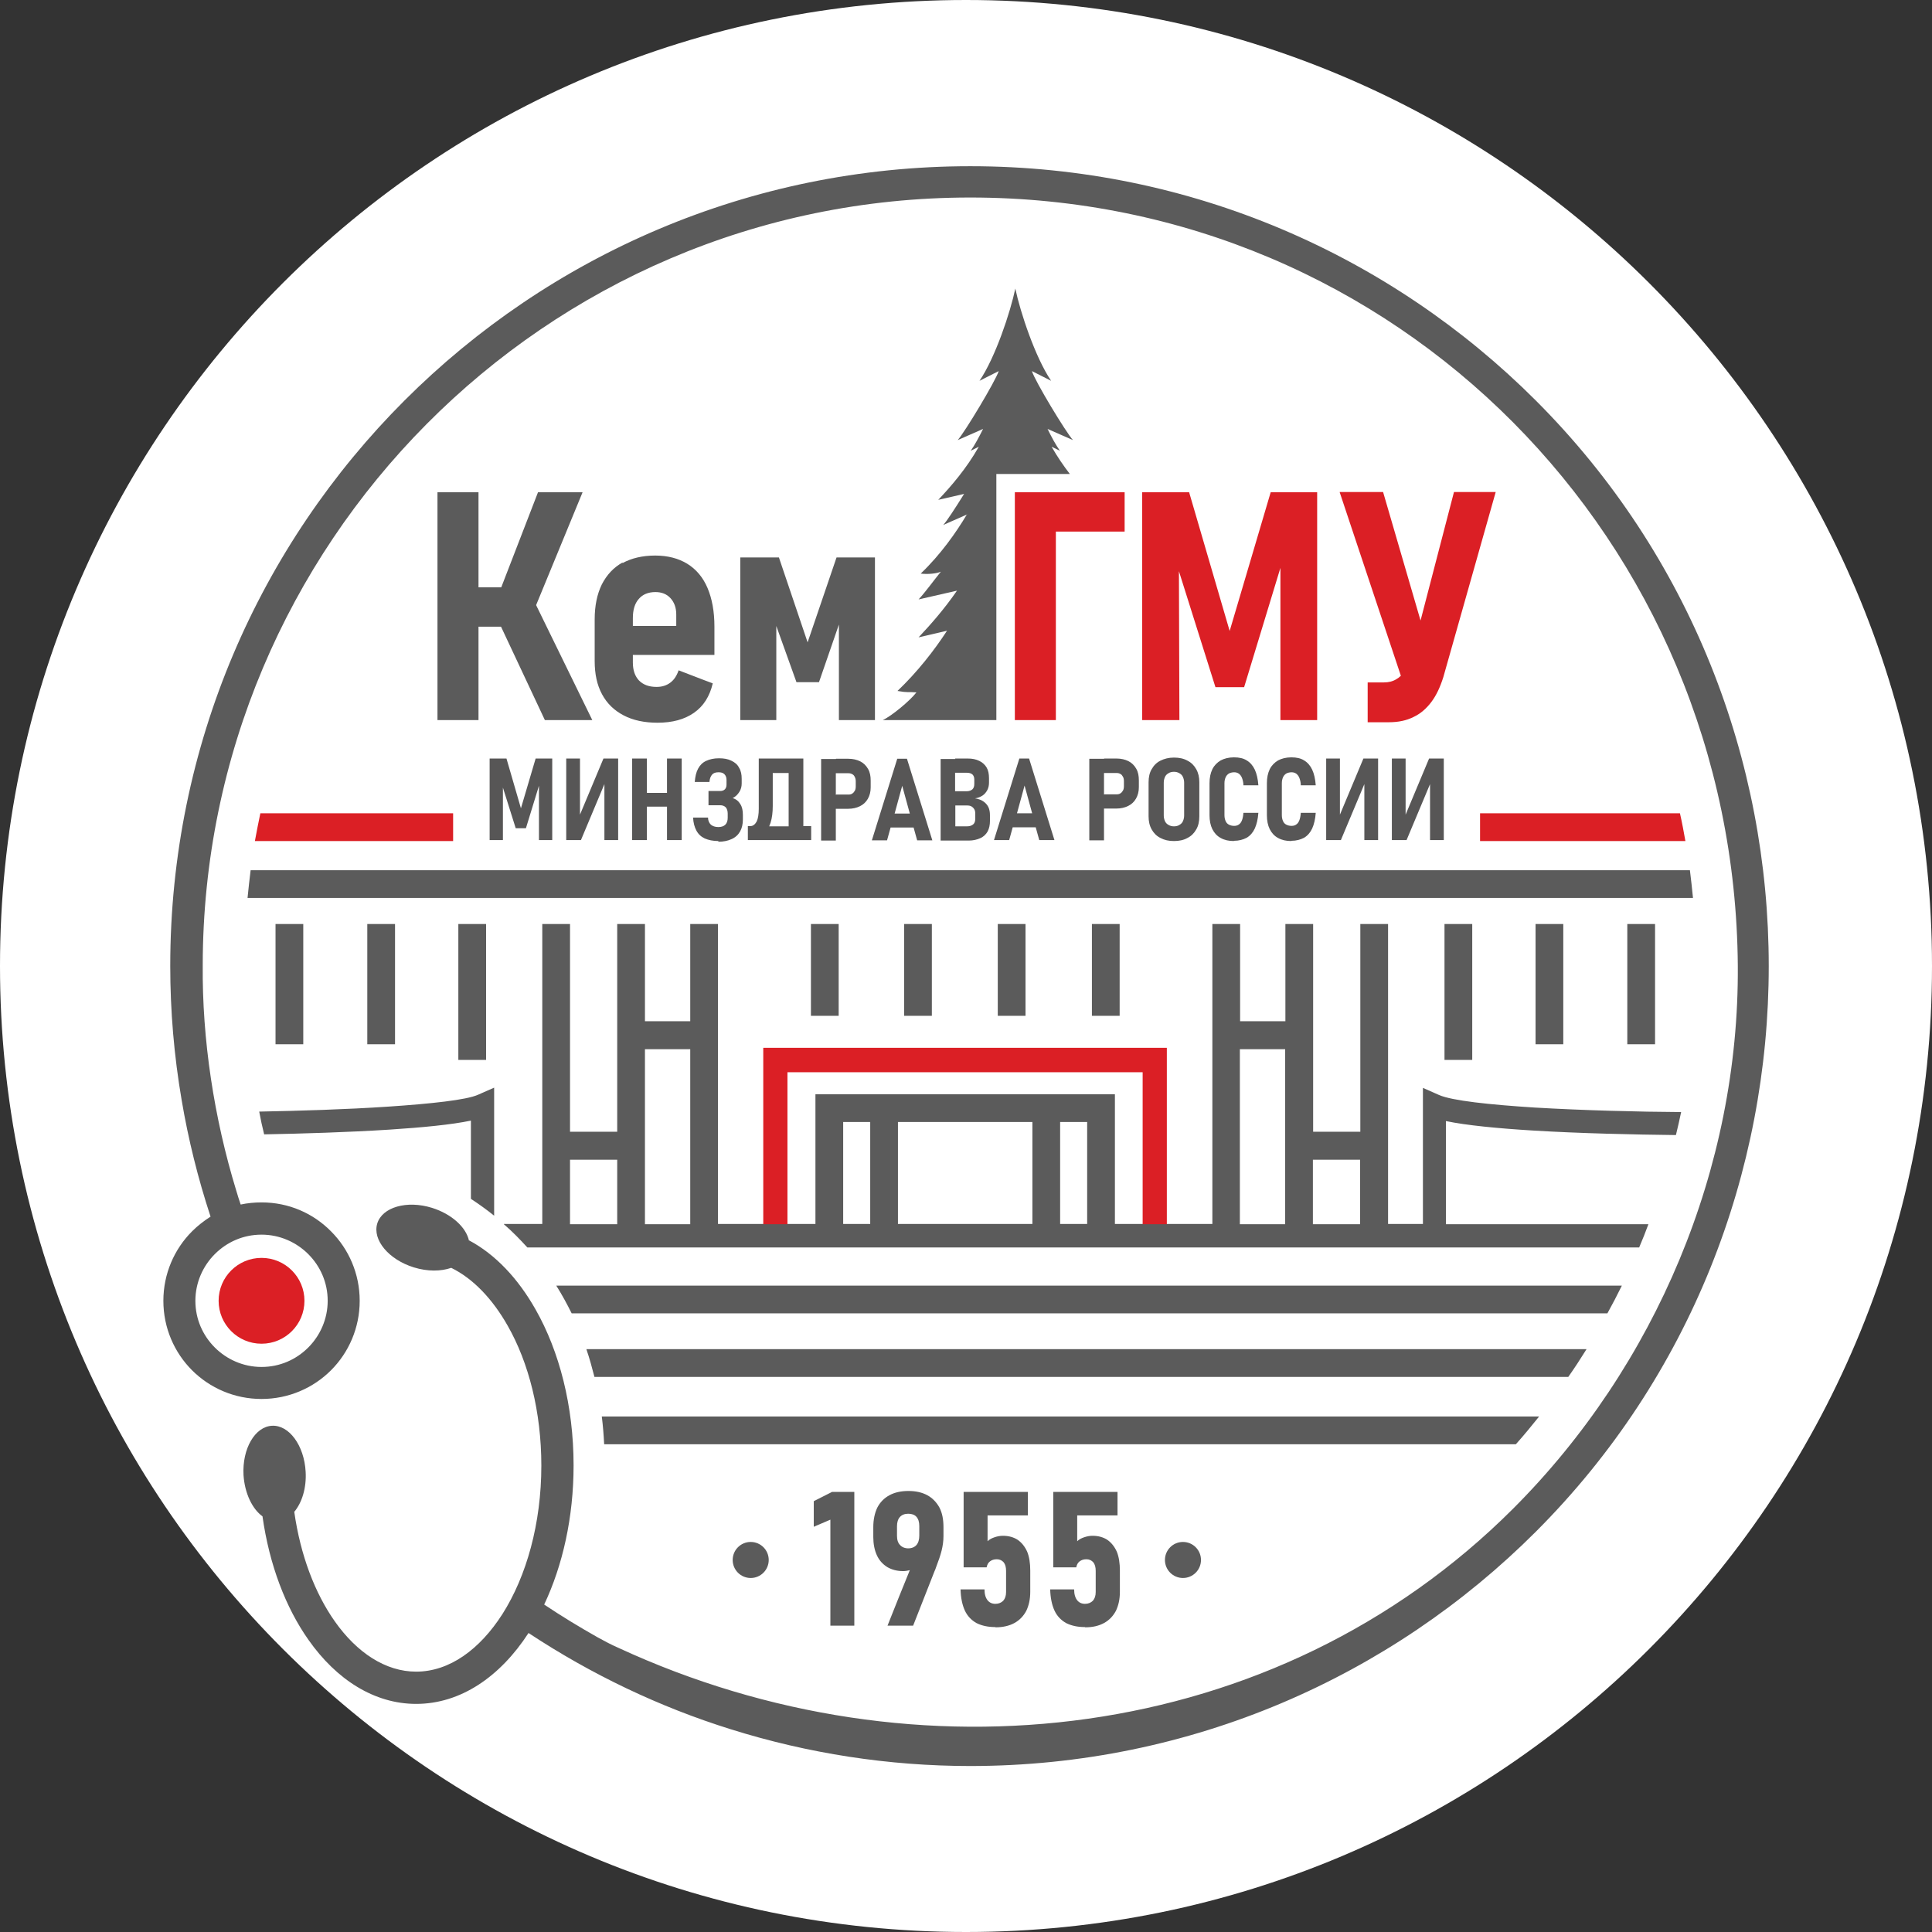
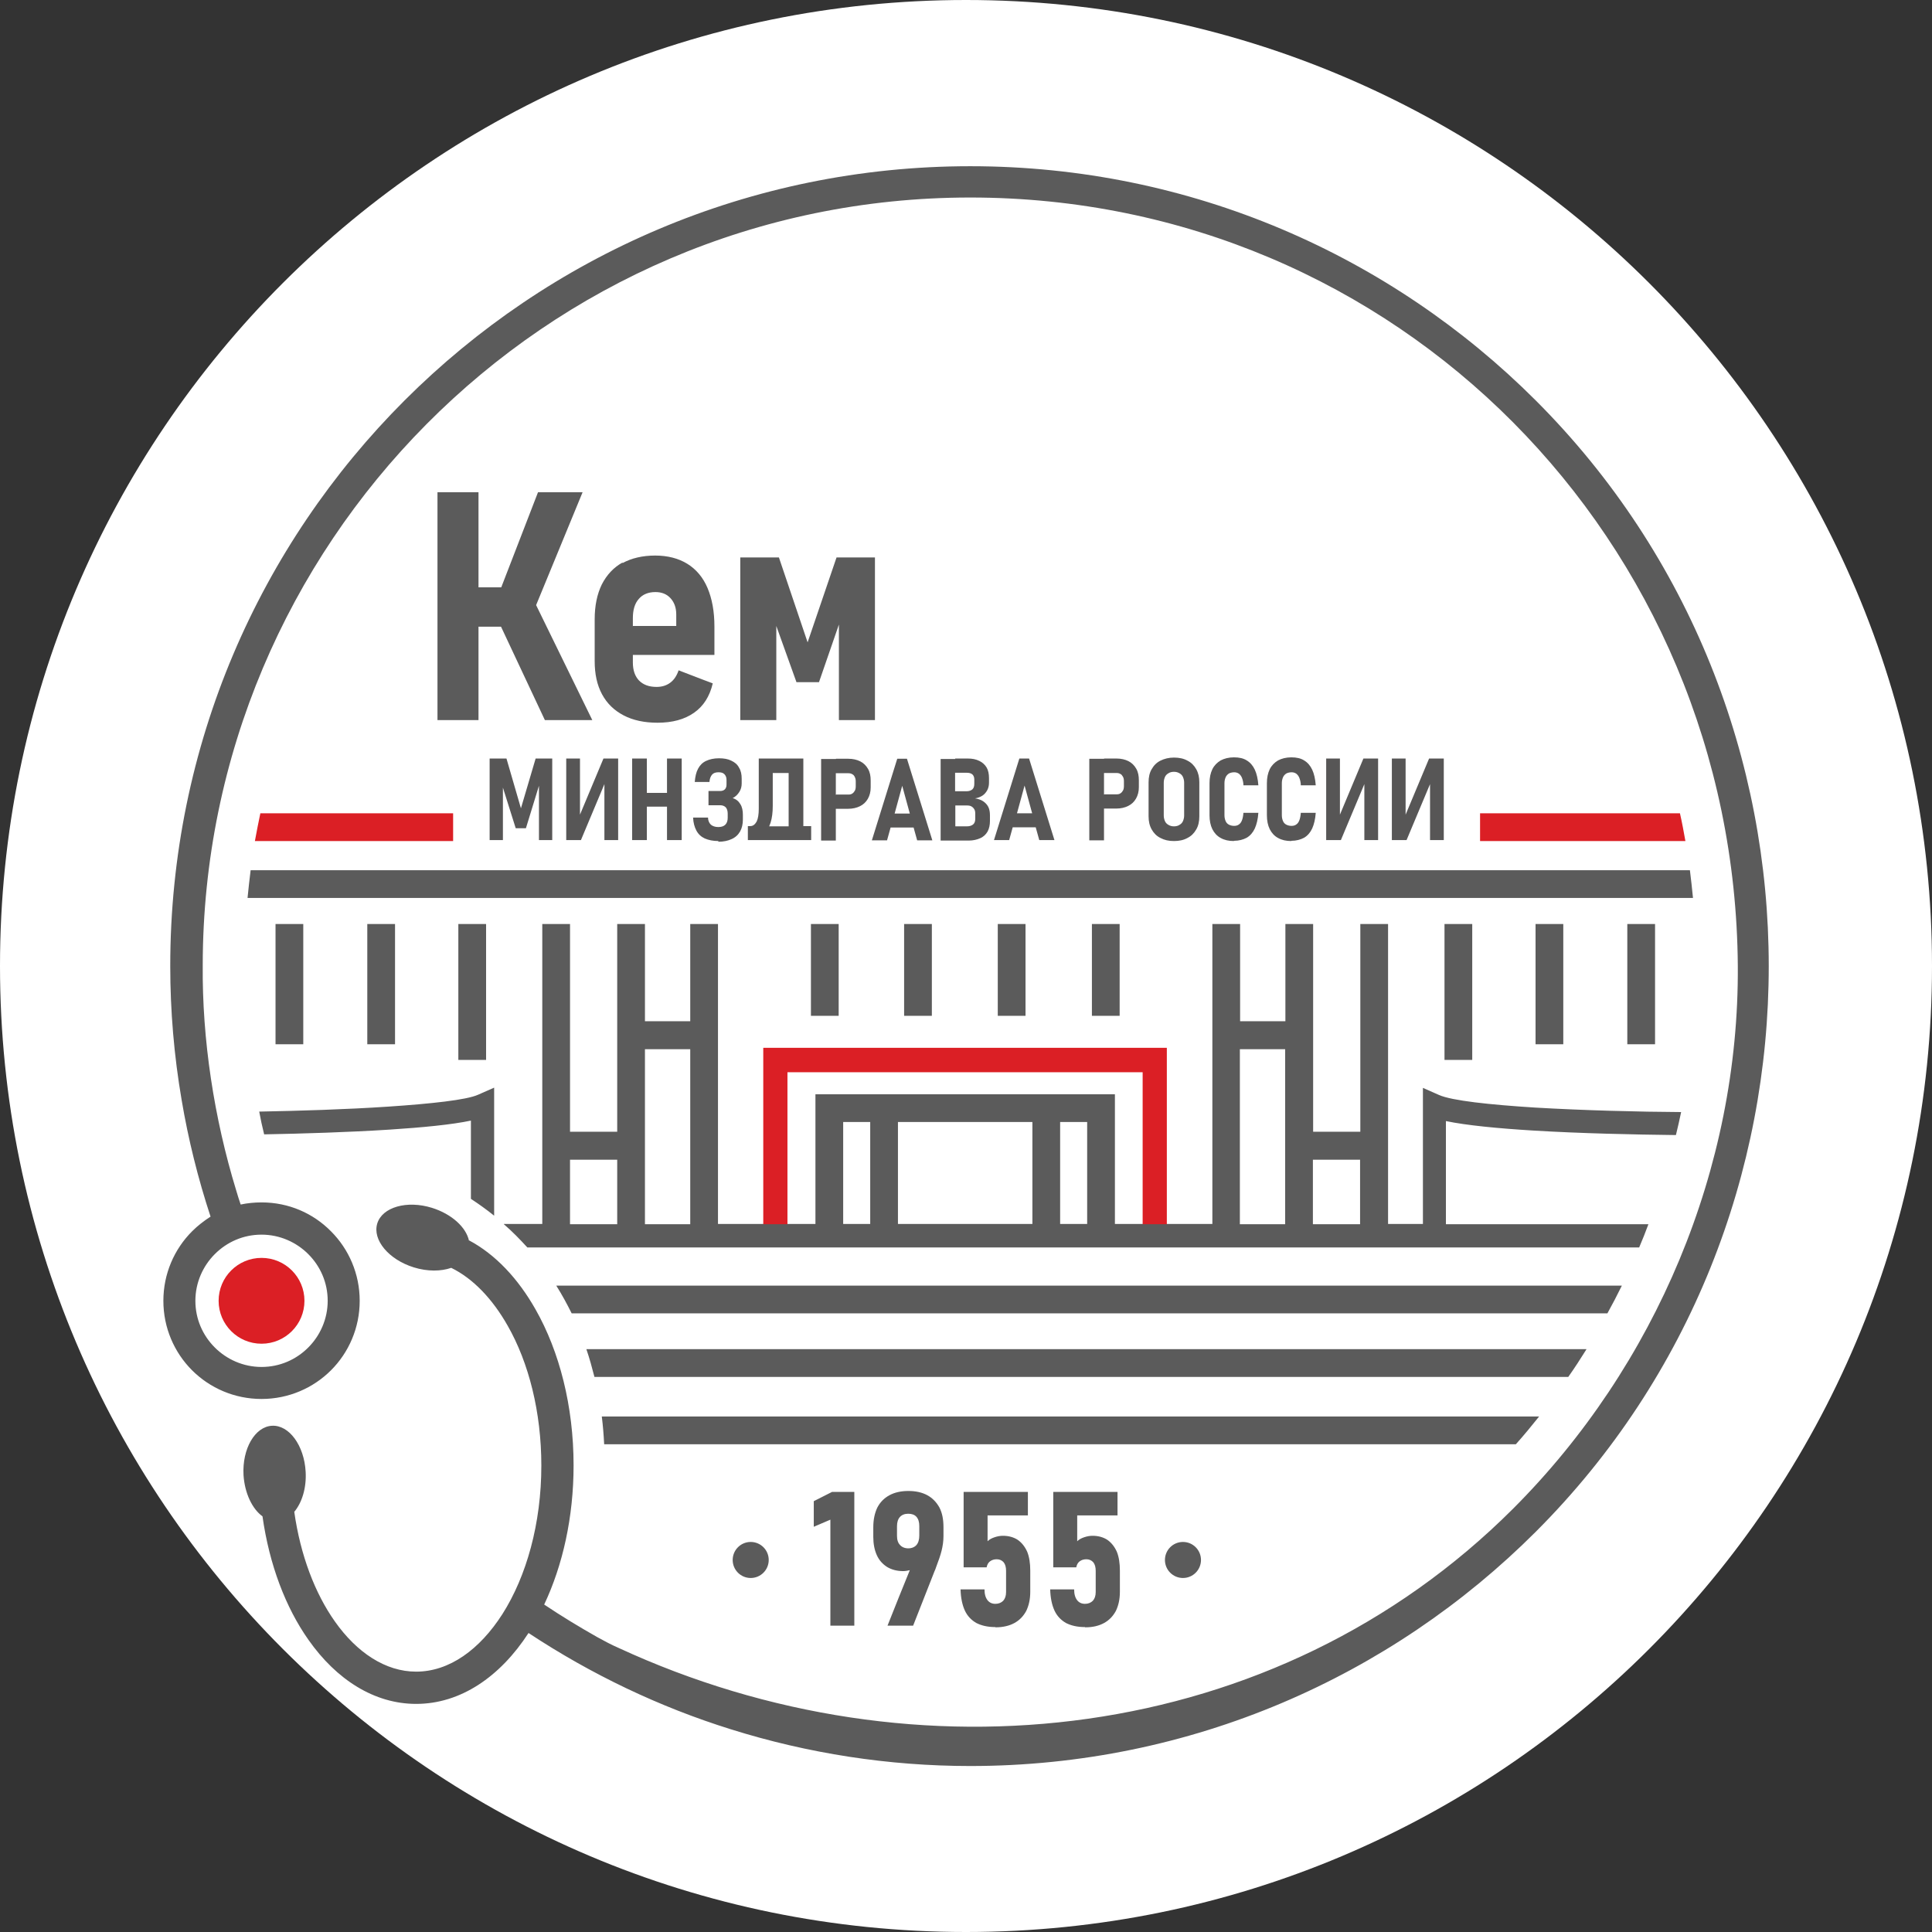
<svg xmlns="http://www.w3.org/2000/svg" id="uuid-a1834a53-7f7f-4f75-9a28-9ee6ae6833ba" data-name="Слой 2" viewBox="0 0 81.48 81.48">
  <rect x="0" y="0" width="81.48" height="81.48" fill="#333333" stroke="none" />
  <defs>
    <style> .uuid-903e4dbb-c515-481f-bf91-b66c02ec2d2e, .uuid-e5cb5d0c-da8b-4be6-84b7-1195932b75d2, .uuid-9fe863ea-2e86-4f95-a128-3b436ab92658 { fill-rule: evenodd; } .uuid-903e4dbb-c515-481f-bf91-b66c02ec2d2e, .uuid-792bdb33-bc77-4dec-8a4b-ce51d33030ff { fill: #db1f25; } .uuid-e5cb5d0c-da8b-4be6-84b7-1195932b75d2 { fill: #fff; } .uuid-9fe863ea-2e86-4f95-a128-3b436ab92658 { fill: #5b5b5b; } .uuid-464fc301-bcf0-4586-9cb7-4972ddf59ae0 { fill: #575656; } </style>
  </defs>
  <g id="uuid-11a1f8b9-5af4-464d-bd1e-e2c009d6a025" data-name="Слой 1">
    <g>
      <path class="uuid-e5cb5d0c-da8b-4be6-84b7-1195932b75d2" d="M40.74,0c22.5,0,40.74,18.24,40.74,40.74s-18.24,40.74-40.74,40.74S0,63.24,0,40.74,18.24,0,40.74,0" />
      <path class="uuid-9fe863ea-2e86-4f95-a128-3b436ab92658" d="M13,52.89c-.5-.5-1.2-.82-1.97-.82s-1.46,.31-1.97,.82c-.5,.5-.82,1.2-.82,1.97s.31,1.46,.82,1.97c.5,.5,1.2,.82,1.97,.82s1.46-.31,1.97-.82c.5-.5,.82-1.2,.82-1.97s-.31-1.46-.82-1.97m58.39-15.02H10.44c.04-.39,.08-.78,.13-1.17h60.7c.05,.39,.09,.78,.13,1.17Zm-16.02,13.76h1.99v-2.72h-1.99v2.72Zm-3.08,0h1.91v-7.38h-1.91v7.38Zm-25.09,0h1.91v-7.38h-1.91v7.38Zm-3.16,0h1.99v-2.72h-1.99v2.72Zm39.89,9.28H25.48c-.02-.39-.05-.78-.1-1.17h39.53c-.32,.4-.64,.79-.98,1.17Zm2.21-2.84H25.07c-.1-.39-.21-.79-.34-1.17h42.18c-.25,.4-.5,.79-.77,1.17Zm1.65-2.68H24.11c-.2-.4-.41-.79-.65-1.17h44.94c-.19,.39-.4,.79-.61,1.17Zm-32.42-16.42v3.87h-1.17v-3.87h1.17Zm3.93,0v3.87h-1.17v-3.87h1.17Zm3.95,0v3.87h-1.17v-3.87h1.17Zm3.97,0v3.87h-1.17v-3.87h1.17Zm18.71,0v5.07h-1.17v-5.07h1.17Zm-53.14,0v5.07h-1.17v-5.07h1.17Zm3.87,0v5.07h-1.17v-5.07h1.17Zm3.84,0v5.73h-1.17v-5.73h1.17Zm41.59,0v5.73h-1.17v-5.73h1.17Zm7.71,0v5.07h-1.17v-5.07h1.17Zm-33.1,12.65v-4.3h-1.14v4.3h1.14Zm6.84,0v-4.3h-5.67v4.3h5.67Zm2.31,0v-4.3h-1.14v4.3h1.14Zm-24.6,0h1.62v-12.65h1.17v8.76h1.99v-8.76h1.17v4.1h1.91v-4.1h1.17v12.65h4.11v-5.47h12.63v5.47h4.11v-12.65h1.17v4.1h1.91v-4.1h1.17v8.76h1.99v-8.76h1.17v12.65h1.47v-5.74l.68,.3c.54,.24,2.14,.41,4.04,.53,2.04,.12,4.39,.18,6.17,.19-.07,.33-.14,.65-.22,.97-1.77-.02-4.04-.07-6.01-.19-1.49-.09-2.83-.22-3.69-.4v4.35h8.54c-.12,.33-.25,.65-.39,.98H22.24c-.31-.34-.63-.67-.99-.98Zm-10.32-4.74c1.64-.03,3.67-.09,5.45-.21,1.79-.12,3.29-.28,3.78-.5l.68-.3v5.4c-.31-.25-.63-.48-.98-.71v-3.3c-.8,.17-2.04,.29-3.43,.38-1.71,.11-3.67,.17-5.29,.2-.08-.32-.15-.64-.21-.97Zm8.85,5.43c1.11,.59,2.07,1.61,2.81,2.92,1,1.76,1.6,4.07,1.6,6.57,0,2.19-.46,4.22-1.24,5.87,.73,.49,1.49,.95,2.25,1.38,.31,.17,.57,.31,.89,.45,12.51,5.78,27.7,4.14,37.72-5.87,6.02-6.02,9.54-14.37,9.48-22.9-.13-17.92-14.36-32.4-32.37-32.4S8.57,23.03,8.55,40.69c-.03,3.15,.48,6.47,1.41,9.51h0c.06,.2,.12,.4,.19,.6,.28-.06,.58-.09,.88-.09,1.15,0,2.18,.46,2.93,1.22,.75,.75,1.21,1.79,1.21,2.93s-.46,2.18-1.21,2.93c-.75,.75-1.79,1.21-2.93,1.21s-2.18-.46-2.93-1.21c-.75-.75-1.21-1.79-1.21-2.93s.46-2.18,1.21-2.93c.24-.24,.5-.44,.78-.62-.53-1.61-.94-3.26-1.22-4.92-.32-1.87-.48-3.76-.48-5.65,0-9.32,3.78-17.75,9.88-23.85S31.6,7.01,40.92,7.01s17.75,3.78,23.85,9.88c13.1,13.1,13.1,34.61,0,47.71-6.1,6.1-14.54,9.88-23.85,9.88-3.44,0-6.85-.53-10.1-1.55-3.01-.94-5.88-2.31-8.53-4.06-1.2,1.85-2.87,2.99-4.74,2.99-1.76,0-3.36-1.02-4.54-2.7-.96-1.36-1.65-3.16-1.94-5.21-.43-.31-.75-.97-.8-1.74-.06-1.11,.48-2.04,1.2-2.08,.72-.04,1.36,.83,1.42,1.94,.04,.69-.16,1.31-.48,1.69,.26,1.83,.87,3.43,1.71,4.62,.93,1.32,2.14,2.12,3.43,2.12,1.4,0,2.68-.93,3.64-2.43,1.01-1.59,1.64-3.81,1.64-6.26,0-2.26-.53-4.34-1.42-5.9-.64-1.13-1.46-1.99-2.38-2.44-.43,.15-1,.16-1.58-.02-1.06-.33-1.75-1.16-1.54-1.85,.21-.69,1.25-.99,2.31-.66,.83,.26,1.44,.82,1.56,1.39Zm25.97,16.31c-.31,0-.57-.06-.79-.17-.21-.12-.38-.29-.49-.53-.11-.24-.17-.54-.18-.89h1.01c0,.21,.05,.36,.13,.46,.08,.1,.19,.15,.33,.15s.25-.05,.33-.13c.08-.09,.12-.21,.12-.37v-.89c0-.15-.03-.27-.1-.36-.07-.08-.17-.13-.29-.13-.12,0-.21,.03-.29,.09-.08,.06-.12,.15-.14,.25h-.97v-3.18h2.71v.99h-1.7v1.09c.08-.08,.18-.13,.3-.17,.12-.04,.23-.06,.35-.06,.24,0,.45,.06,.62,.17,.17,.12,.3,.28,.4,.5,.09,.22,.13,.49,.13,.8v.89c0,.32-.06,.58-.17,.81-.12,.22-.28,.39-.5,.51-.22,.12-.48,.18-.79,.18Zm-3.78,0c-.31,0-.57-.06-.79-.17-.21-.12-.38-.29-.49-.53-.11-.24-.17-.54-.18-.89h1.01c0,.21,.05,.36,.13,.46,.08,.1,.19,.15,.33,.15s.25-.05,.33-.13c.08-.09,.12-.21,.12-.37v-.89c0-.15-.03-.27-.1-.36-.07-.08-.17-.13-.29-.13-.12,0-.21,.03-.29,.09-.08,.06-.12,.15-.14,.25h-.97v-3.18h2.71v.99h-1.7v1.09c.08-.08,.18-.13,.3-.17,.12-.04,.23-.06,.35-.06,.24,0,.45,.06,.62,.17,.17,.12,.3,.28,.4,.5,.09,.22,.13,.49,.13,.8v.89c0,.32-.06,.58-.17,.81-.12,.22-.28,.39-.5,.51-.22,.12-.49,.18-.79,.18Zm-3.67-3.32c.15,0,.27-.05,.35-.14,.08-.09,.12-.23,.12-.4v-.4c0-.17-.04-.3-.12-.39-.08-.09-.2-.13-.35-.13-.15,0-.27,.05-.35,.14-.08,.09-.12,.22-.12,.39v.4c0,.17,.04,.3,.13,.39,.08,.09,.2,.14,.35,.14Zm.07,.92c-.09,.02-.18,.04-.28,.04-.26,0-.48-.06-.67-.17-.19-.12-.34-.28-.44-.5-.1-.22-.15-.48-.15-.77v-.41c0-.32,.06-.6,.17-.83,.12-.23,.29-.4,.51-.52,.22-.12,.49-.18,.8-.18s.58,.06,.8,.18c.22,.12,.39,.3,.51,.52,.12,.23,.17,.51,.17,.83v.37c0,.21-.03,.42-.08,.62-.05,.2-.13,.43-.23,.69-.02,.06-.04,.12-.07,.18l-.9,2.29h-1.08c.31-.78,.62-1.56,.94-2.34Zm11.52-1.19c.42,0,.76,.34,.76,.76s-.34,.76-.76,.76-.76-.34-.76-.76,.34-.76,.76-.76Zm-18.23,0c.42,0,.76,.34,.76,.76s-.34,.76-.76,.76-.76-.34-.76-.76,.34-.76,.76-.76Zm4.37,3.53h-1.01v-4.47l-.7,.3v-1.08l.77-.39h.94v5.64Z" />
      <path class="uuid-792bdb33-bc77-4dec-8a4b-ce51d33030ff" d="M11.03,53.05c1,0,1.81,.81,1.81,1.81s-.81,1.81-1.81,1.81-1.81-.81-1.81-1.81,.81-1.81,1.81-1.81m21.16-1.42v-7.44h17.02v7.44h-1.02v-6.41h-14.98v6.41h-1.02Z" />
      <path class="uuid-903e4dbb-c515-481f-bf91-b66c02ec2d2e" d="M62.43,35.47h8.65c-.07-.39-.14-.78-.23-1.17h-8.43v1.17Zm-51.67,0h8.35v-1.17H10.98c-.08,.39-.16,.78-.23,1.17Z" />
      <polygon class="uuid-9fe863ea-2e86-4f95-a128-3b436ab92658" points="22.61 25.52 24.57 20.76 22.69 20.76 21.14 24.77 20.18 24.77 20.18 20.76 18.45 20.76 18.45 30.37 20.18 30.37 20.18 26.43 21.13 26.43 22.98 30.37 24.98 30.37 22.61 25.52" />
      <path class="uuid-9fe863ea-2e86-4f95-a128-3b436ab92658" d="M26.26,23.72c-.38,.21-.67,.52-.88,.93-.2,.41-.3,.9-.3,1.47v1.76c0,.55,.1,1.01,.31,1.4,.21,.39,.51,.68,.91,.89,.4,.21,.88,.31,1.43,.31,.63,0,1.14-.14,1.54-.42,.4-.28,.66-.69,.79-1.24l-.4-.15-1.04-.4c-.08,.23-.19,.4-.35,.52-.16,.12-.35,.18-.58,.18-.32,0-.56-.09-.74-.27-.17-.18-.26-.43-.26-.76v-.32h3.44v-1.2c0-.63-.1-1.17-.29-1.62-.19-.45-.48-.79-.85-1.02-.37-.23-.83-.35-1.36-.35s-1,.11-1.38,.32m.44,3.88v0Zm0-1.22v-.34c0-.35,.08-.62,.25-.81,.16-.19,.4-.29,.7-.29,.26,0,.47,.08,.63,.25,.16,.17,.25,.4,.25,.69v.49h-1.82Z" />
      <polygon class="uuid-9fe863ea-2e86-4f95-a128-3b436ab92658" points="35.28 23.51 34.06 27.09 32.85 23.51 31.22 23.51 31.22 30.37 32.74 30.37 32.74 26.4 33.59 28.77 34.54 28.77 35.38 26.34 35.38 30.37 36.9 30.37 36.9 23.51 35.28 23.51" />
-       <path class="uuid-9fe863ea-2e86-4f95-a128-3b436ab92658" d="M40.78,21.69c-.45,.76-1.12,1.71-1.95,2.5,.29,.04,.68,0,.85-.08-.3,.37-.66,.87-.94,1.17l1.62-.37c-.53,.77-1.11,1.43-1.62,1.97l1.2-.28c-.54,.83-1.25,1.74-2.09,2.54,.46,.08,.4,.03,.8,.06-.28,.36-1.04,.99-1.42,1.17h4.79v-10.38h3.1c-.27-.35-.53-.73-.77-1.15l.35,.17c-.18-.26-.35-.57-.52-.92l1.07,.47c-.29-.32-1.6-2.48-1.73-2.91l.81,.41c-.67-.99-1.3-2.89-1.51-3.89-.21,1-.84,2.9-1.51,3.89l.81-.41c-.14,.43-1.44,2.59-1.73,2.91l1.07-.47c-.17,.34-.34,.66-.52,.92l.34-.17c-.52,.92-1.17,1.67-1.71,2.24l1.09-.25c-.38,.61-.73,1.15-.88,1.31l1.02-.45Z" />
-       <path class="uuid-903e4dbb-c515-481f-bf91-b66c02ec2d2e" d="M48.17,20.76v9.61h1.57l-.02-6.28,1.54,4.89h1.21l1.53-5.03v6.42h1.55v-9.61h-1.96l-1.73,5.85-1.71-5.85h-1.98Zm8.33,0l2.58,7.74c-.06,.06-.13,.11-.2,.15-.15,.09-.32,.13-.51,.13h-.69v1.68h.89c.4,0,.74-.07,1.04-.22,.3-.14,.55-.36,.76-.64,.21-.28,.37-.63,.5-1.04l2.21-7.81h-1.76l-1.41,5.42-1.58-5.42h-1.83Zm-13.7,0v9.61h1.73v-7.95h2.9v-1.66h-4.63Z" />
      <path class="uuid-464fc301-bcf0-4586-9cb7-4972ddf59ae0" d="M57.54,35.43v-2.55l.05,.07-1.04,2.48h-.62v-3.44h.58v2.58l-.06-.07,1.05-2.51h.62v3.44h-.58Zm-3.08,.04c-.22,0-.4-.04-.56-.13-.15-.08-.27-.21-.35-.37-.08-.16-.12-.36-.12-.59v-1.35c0-.23,.04-.42,.12-.59,.08-.16,.2-.28,.35-.37,.15-.08,.34-.13,.56-.13s.4,.04,.54,.13c.15,.09,.26,.22,.34,.39,.08,.17,.13,.39,.15,.66h-.63c0-.12-.03-.23-.06-.31-.03-.08-.08-.14-.13-.18-.06-.04-.12-.06-.2-.06-.08,0-.16,.02-.22,.05-.06,.04-.11,.09-.14,.16-.03,.07-.05,.15-.05,.25v1.35c0,.1,.02,.18,.05,.25,.03,.07,.08,.12,.14,.15,.06,.03,.13,.05,.22,.05,.08,0,.15-.02,.2-.06,.06-.04,.1-.1,.13-.18,.03-.08,.05-.18,.06-.31h.63c-.02,.27-.07,.48-.15,.66-.08,.17-.19,.3-.34,.39-.15,.08-.33,.13-.54,.13Zm-2.42,0c-.22,0-.4-.04-.56-.13-.15-.08-.27-.21-.35-.37-.08-.16-.12-.36-.12-.59v-1.35c0-.23,.04-.42,.12-.59,.08-.16,.2-.28,.35-.37,.15-.08,.34-.13,.56-.13s.4,.04,.54,.13c.15,.09,.26,.22,.34,.39,.08,.17,.13,.39,.15,.66h-.63c0-.12-.03-.23-.06-.31-.03-.08-.08-.14-.13-.18-.06-.04-.12-.06-.2-.06-.08,0-.16,.02-.22,.05-.06,.04-.11,.09-.14,.16-.03,.07-.05,.15-.05,.25v1.35c0,.1,.02,.18,.05,.25,.03,.07,.08,.12,.14,.15,.06,.03,.13,.05,.22,.05,.08,0,.15-.02,.2-.06,.06-.04,.1-.1,.13-.18,.03-.08,.05-.18,.06-.31h.63c-.02,.27-.07,.48-.15,.66-.08,.17-.19,.3-.34,.39-.15,.08-.33,.13-.54,.13Zm-2.53,0c-.22,0-.4-.04-.57-.13-.16-.08-.28-.2-.37-.36-.09-.16-.13-.34-.13-.55v-1.44c0-.21,.04-.4,.13-.55,.09-.16,.21-.28,.37-.36,.16-.08,.35-.13,.57-.13s.41,.04,.57,.13c.16,.08,.28,.2,.37,.36,.09,.16,.13,.34,.13,.55v1.44c0,.21-.04,.4-.13,.55-.09,.16-.21,.28-.37,.36-.16,.09-.35,.13-.57,.13Zm0-.62c.09,0,.17-.02,.23-.06,.07-.04,.12-.09,.15-.16,.03-.07,.05-.15,.05-.24v-1.38c0-.09-.02-.17-.05-.24-.03-.07-.08-.12-.15-.16-.07-.04-.14-.06-.23-.06s-.17,.02-.23,.06c-.07,.04-.12,.09-.15,.16-.03,.07-.05,.15-.05,.24v1.38c0,.09,.02,.17,.05,.24,.03,.07,.08,.12,.15,.16,.07,.04,.14,.06,.23,.06Zm-2.94-2.86h.52c.19,0,.36,.04,.5,.11,.14,.07,.25,.18,.33,.32,.08,.14,.11,.3,.11,.49v.29c0,.18-.04,.34-.12,.48-.08,.14-.19,.24-.33,.31-.14,.07-.31,.11-.5,.11h-.52v1.34h-.62v-3.44h.62Zm0,1.51h.52c.06,0,.12-.01,.16-.04,.05-.03,.08-.07,.11-.12,.03-.05,.04-.12,.04-.19v-.2c0-.07-.01-.14-.04-.19-.03-.05-.06-.1-.11-.12-.05-.03-.1-.04-.17-.04h-.52v.92Zm13.74,1.93v-2.55l.05,.07-1.04,2.48h-.62v-3.44h.58v2.58l-.06-.07,1.05-2.51h.62v3.44h-.58Z" />
      <path class="uuid-464fc301-bcf0-4586-9cb7-4972ddf59ae0" d="M43.68,34.89h-.97l-.15,.54h-.64l1.07-3.44h.41l1.07,3.44h-.64l-.15-.54Zm-3.4-2.9h.53c.19,0,.35,.03,.49,.1,.13,.06,.24,.16,.31,.28,.07,.12,.1,.27,.1,.45v.18c0,.12-.02,.22-.07,.32-.05,.09-.11,.17-.2,.23-.09,.06-.19,.1-.32,.12,.13,.02,.25,.06,.34,.12,.09,.06,.17,.14,.22,.24,.05,.1,.07,.22,.07,.35v.24c0,.17-.03,.32-.1,.45-.07,.12-.17,.22-.31,.28-.13,.06-.3,.1-.48,.1h-1.19v-3.44h.62Zm0,1.38h.49c.1,0,.18-.03,.24-.08,.06-.06,.08-.13,.08-.24v-.18c0-.09-.03-.16-.08-.21-.06-.05-.14-.07-.24-.07h-.49v.79Zm0,1.48h.5c.11,0,.2-.03,.26-.08,.06-.05,.09-.13,.09-.23v-.23c0-.07-.01-.13-.04-.18-.03-.05-.07-.09-.12-.12-.05-.03-.12-.04-.19-.04h-.49v.89Zm-1.91-.54l-.32-1.17-.32,1.17h.65Zm-.53-2.31h.41l1.07,3.44h-.64l-.15-.54h-.97l-.15,.54h-.64l1.07-3.44Zm-2.58,0h.52c.19,0,.36,.04,.5,.11,.14,.07,.25,.18,.33,.32,.08,.14,.11,.3,.11,.49v.29c0,.18-.04,.34-.12,.48-.08,.14-.19,.24-.33,.31-.14,.07-.31,.11-.5,.11h-.52v1.34h-.62v-3.44h.62Zm0,1.51h.52c.06,0,.12-.01,.16-.04,.05-.03,.08-.07,.11-.12,.03-.05,.04-.12,.04-.19v-.2c0-.07-.01-.14-.04-.19-.02-.05-.06-.1-.11-.12-.05-.03-.1-.04-.17-.04h-.52v.92Zm-2.67-.92v1.4c0,.27-.03,.51-.09,.7-.02,.06-.04,.11-.06,.16h.82v-2.25h-.67Zm-.95,2.25c.12,0,.2-.07,.27-.19,.06-.12,.09-.31,.09-.54v-2.12h1.88v2.85h.33v.59h-2.67v-.59h.1Zm-1.34,.63c-.23,0-.42-.04-.58-.11-.15-.07-.27-.18-.35-.33-.08-.15-.13-.33-.14-.55h.63c0,.13,.05,.23,.12,.3,.07,.06,.18,.1,.31,.1,.13,0,.23-.03,.3-.1,.07-.07,.1-.17,.1-.29v-.18c0-.11-.03-.2-.08-.26-.06-.06-.14-.09-.24-.09h-.49v-.6h.49c.08,0,.15-.02,.2-.07,.05-.05,.07-.12,.07-.2v-.2c0-.1-.03-.18-.09-.24-.06-.06-.14-.08-.25-.08-.12,0-.21,.03-.27,.1-.06,.07-.1,.17-.11,.31h-.62c.02-.23,.06-.41,.14-.56,.08-.15,.19-.26,.34-.33,.15-.07,.33-.11,.54-.11s.38,.03,.52,.1c.15,.07,.26,.16,.33,.3,.08,.13,.11,.28,.11,.47v.19c0,.13-.03,.25-.1,.36-.07,.11-.16,.2-.28,.26,.14,.04,.25,.13,.32,.25,.08,.12,.11,.28,.11,.46v.19c0,.2-.04,.37-.12,.51-.08,.14-.2,.25-.36,.32-.15,.07-.34,.11-.56,.11Zm-2.17-3.48h.62v3.44h-.62v-1.41h-.85v1.41h-.62v-3.44h.62v1.45h.85v-1.45Zm-2.64,3.44v-2.55l.05,.07-1.04,2.48h-.62v-3.44h.58v2.58l-.06-.07,1.05-2.51h.62v3.44h-.58Zm-2.9-3.44h.7v3.44h-.56v-2.54l.03,.15-.58,1.89h-.43l-.58-1.84,.04-.2v2.54h-.56v-3.44h.71l.61,2.1,.62-2.1Zm20.29,2.31h.65l-.32-1.17-.32,1.17Z" />
    </g>
  </g>
</svg>